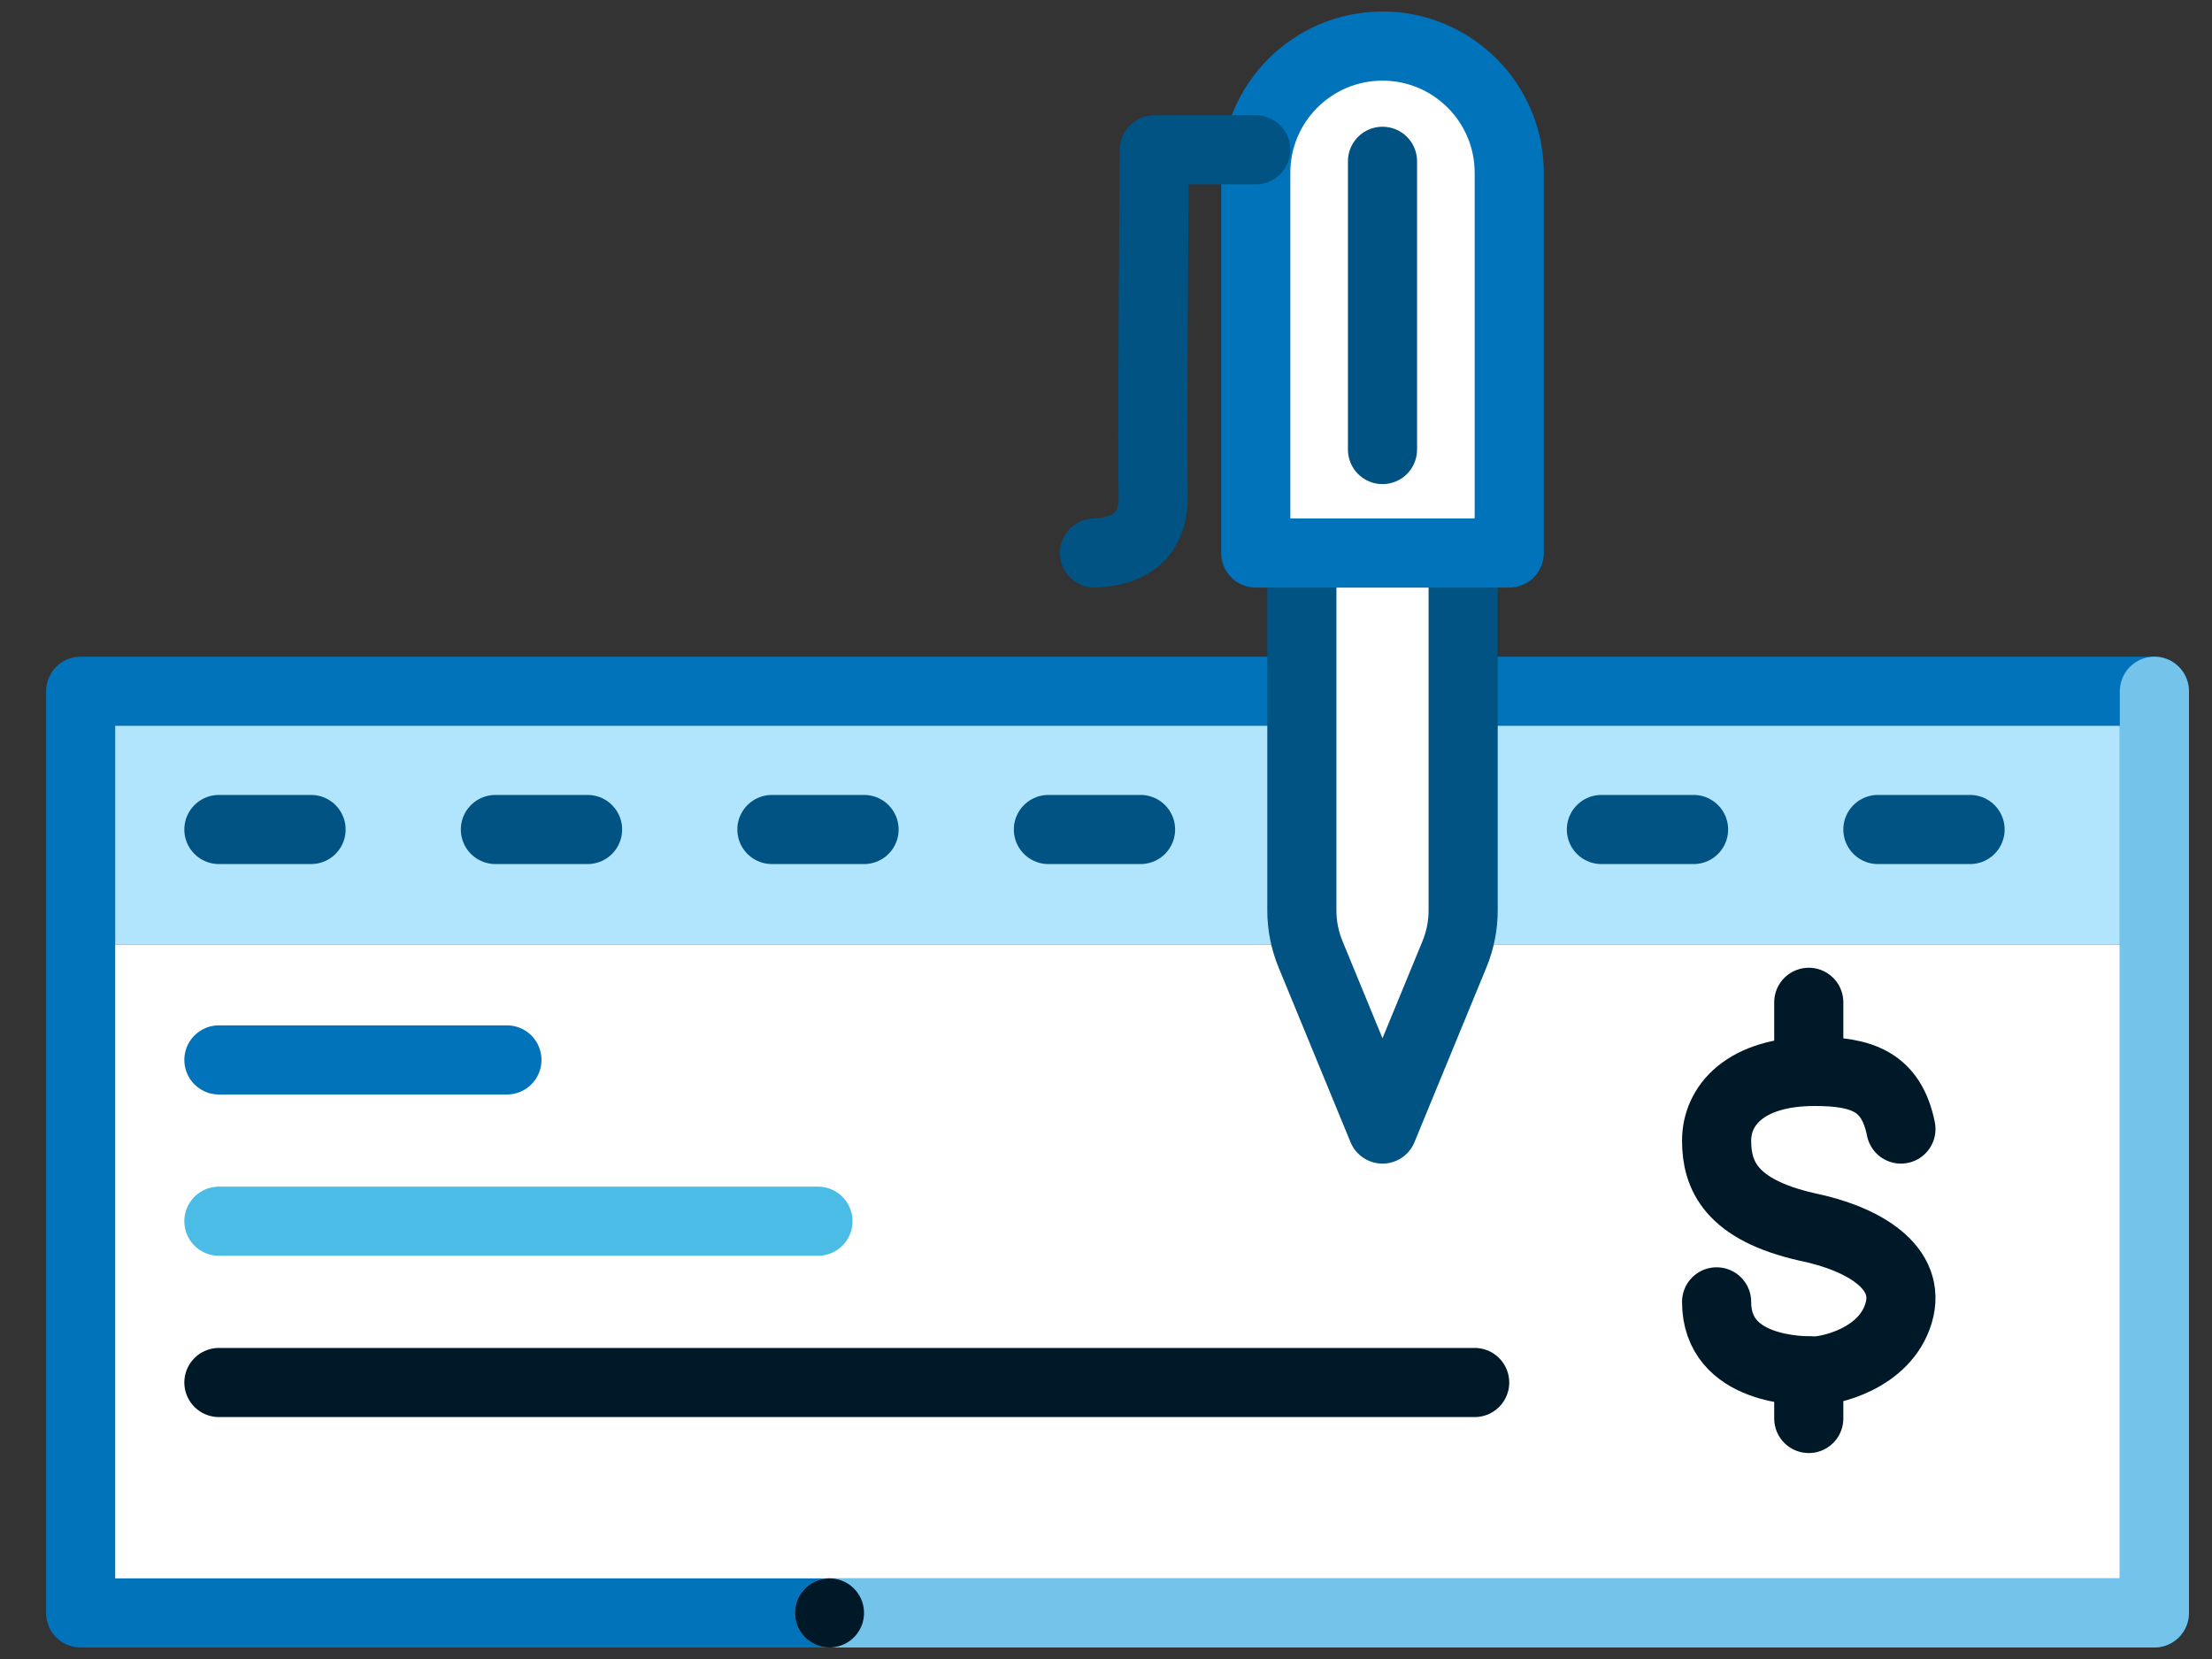
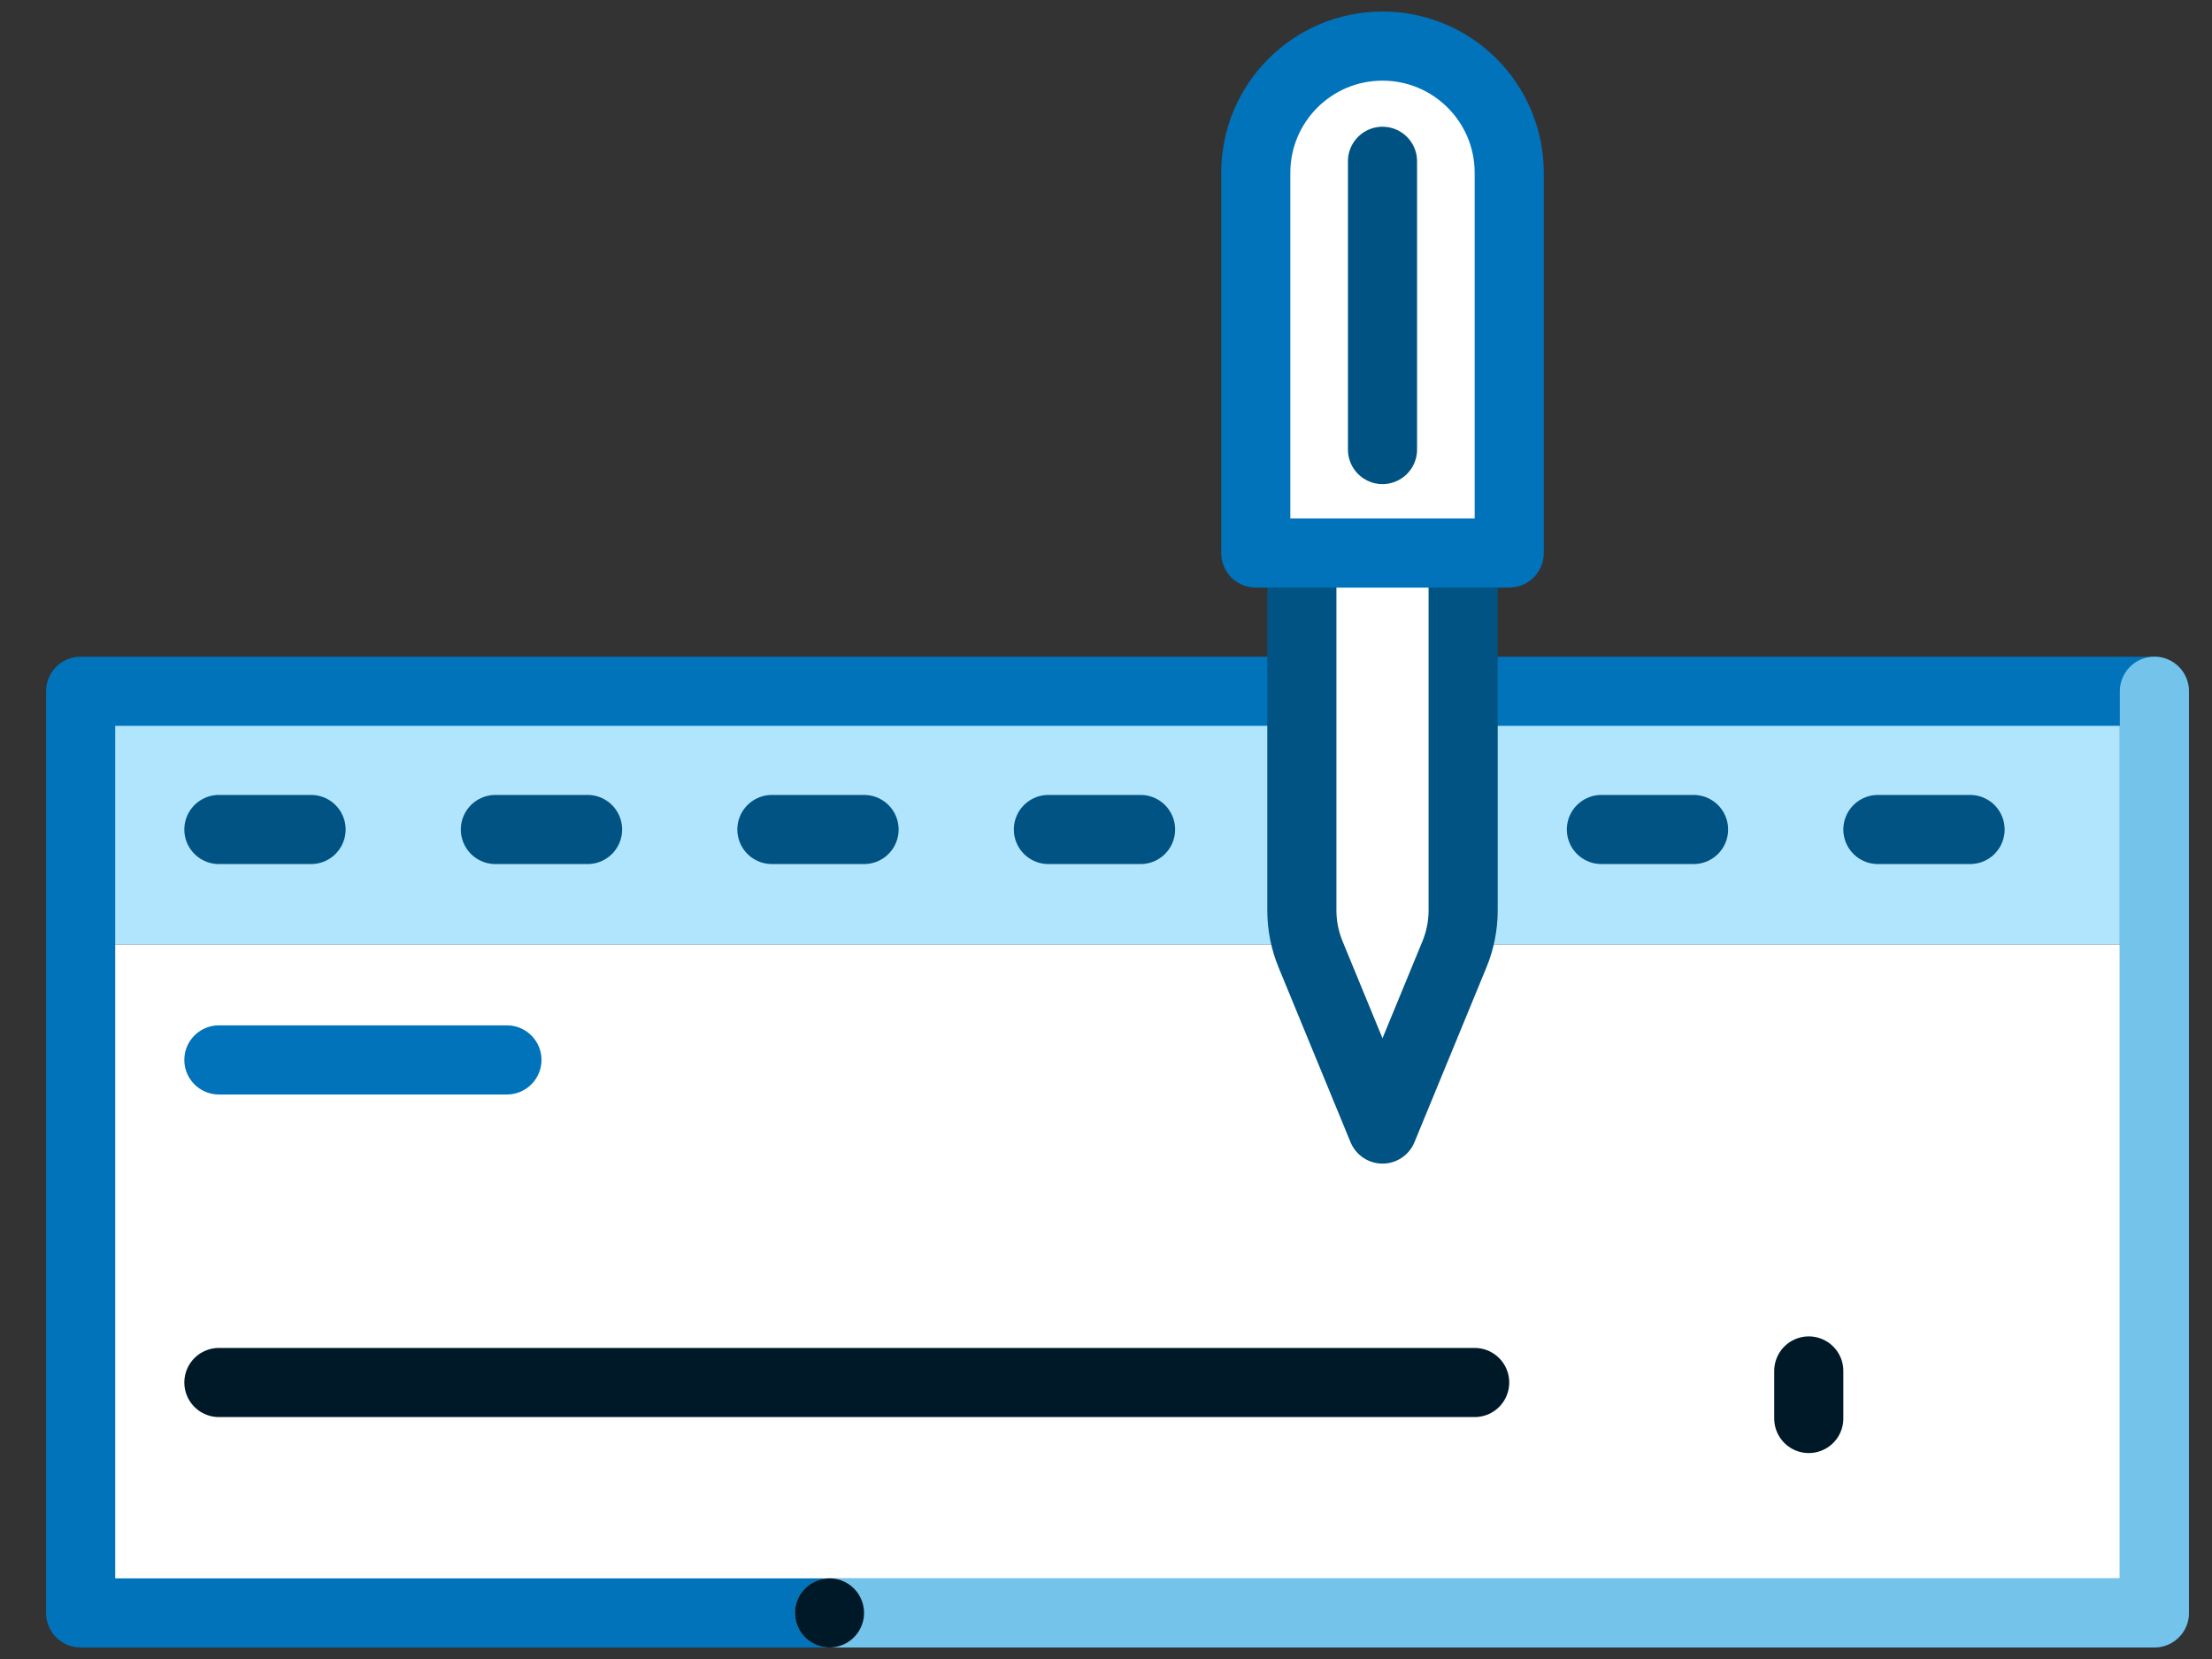
<svg xmlns="http://www.w3.org/2000/svg" width="96" height="72" viewBox="0 0 96 72" fill="none">
  <rect x="0" y="0" width="96" height="72" fill="#333333" stroke="none" />
  <path fill-rule="evenodd" clip-rule="evenodd" d="M3.5 41H93.5V30H3.5V41Z" fill="#B1E5FE" />
  <path fill-rule="evenodd" clip-rule="evenodd" d="M4.5 69H92.5V41H4.5V69Z" fill="white" />
  <path fill-rule="evenodd" clip-rule="evenodd" d="M3.5 70H93.5V30H3.5V70Z" stroke="#0073BA" stroke-width="3" stroke-linecap="round" stroke-linejoin="round" />
  <path d="M9.5 46H22" stroke="#0073BA" stroke-width="3" stroke-linecap="round" stroke-linejoin="round" />
-   <path d="M9.5 53H35.5" stroke="#4ABCE6" stroke-width="3" stroke-linecap="round" stroke-linejoin="round" />
  <path d="M9.5 60H64" stroke="#001928" stroke-width="3" stroke-linecap="round" stroke-linejoin="round" />
  <path d="M9.5 36H91.5" stroke="#005383" stroke-width="3" stroke-linecap="round" stroke-linejoin="round" stroke-dasharray="4 8" />
-   <path d="M82.5 49C82.083 46.917 80.776 46.5 78.752 46.5C75.715 46.5 74.5 48 74.5 49.5C74.5 51 75.107 52.5 78.433 53.25C80.861 53.75 83.003 55 82.396 57C81.788 59 79.359 59.5 78.752 59.5C78.145 59.5 74.5 59.5 74.5 56.5" stroke="#001928" stroke-width="3" stroke-linecap="round" stroke-linejoin="round" />
  <path d="M78.5 61.562V59.499" stroke="#001928" stroke-width="3" stroke-linecap="round" stroke-linejoin="round" />
-   <path d="M78.5 46.5V43.5" stroke="#001928" stroke-width="3" stroke-linecap="round" stroke-linejoin="round" />
  <path d="M36 70H93.5V30" stroke="#73C3EB" stroke-width="3" stroke-linecap="round" stroke-linejoin="round" />
  <path fill-rule="evenodd" clip-rule="evenodd" d="M37.485 69.794C37.599 70.614 37.026 71.372 36.205 71.485C35.384 71.601 34.629 71.026 34.514 70.206C34.4 69.385 34.973 68.628 35.795 68.515C36.614 68.399 37.371 68.974 37.485 69.794Z" fill="#001928" />
  <path fill-rule="evenodd" clip-rule="evenodd" d="M56.5 24H63.5V39.511C63.5 40.164 63.372 40.811 63.123 41.415L60 49L56.877 41.415C56.628 40.811 56.5 40.164 56.5 39.511V24Z" fill="white" />
  <path fill-rule="evenodd" clip-rule="evenodd" d="M56.5 24H63.5V39.511C63.5 40.164 63.372 40.811 63.123 41.415L60 49L56.877 41.415C56.628 40.811 56.5 40.164 56.5 39.511V24Z" stroke="#005383" stroke-width="3" stroke-linecap="round" stroke-linejoin="round" />
  <path fill-rule="evenodd" clip-rule="evenodd" d="M60 2C63.037 2 65.5 4.462 65.5 7.5V24H54.5V7.5C54.5 4.462 56.963 2 60 2Z" fill="white" />
  <path fill-rule="evenodd" clip-rule="evenodd" d="M60 2C63.037 2 65.5 4.462 65.5 7.5V24H54.5V7.5C54.5 4.462 56.963 2 60 2Z" stroke="#0073BA" stroke-width="3" stroke-linecap="round" stroke-linejoin="round" />
  <path d="M60 7V19.51" stroke="#005282" stroke-width="3" stroke-linecap="round" stroke-linejoin="round" />
-   <path d="M47.5 24C49.232 23.934 50.082 23.084 50.05 21.451C50.017 19.817 50.033 14.833 50.099 6.5H54.5" stroke="#005383" stroke-width="3" stroke-linecap="round" stroke-linejoin="round" />
</svg>